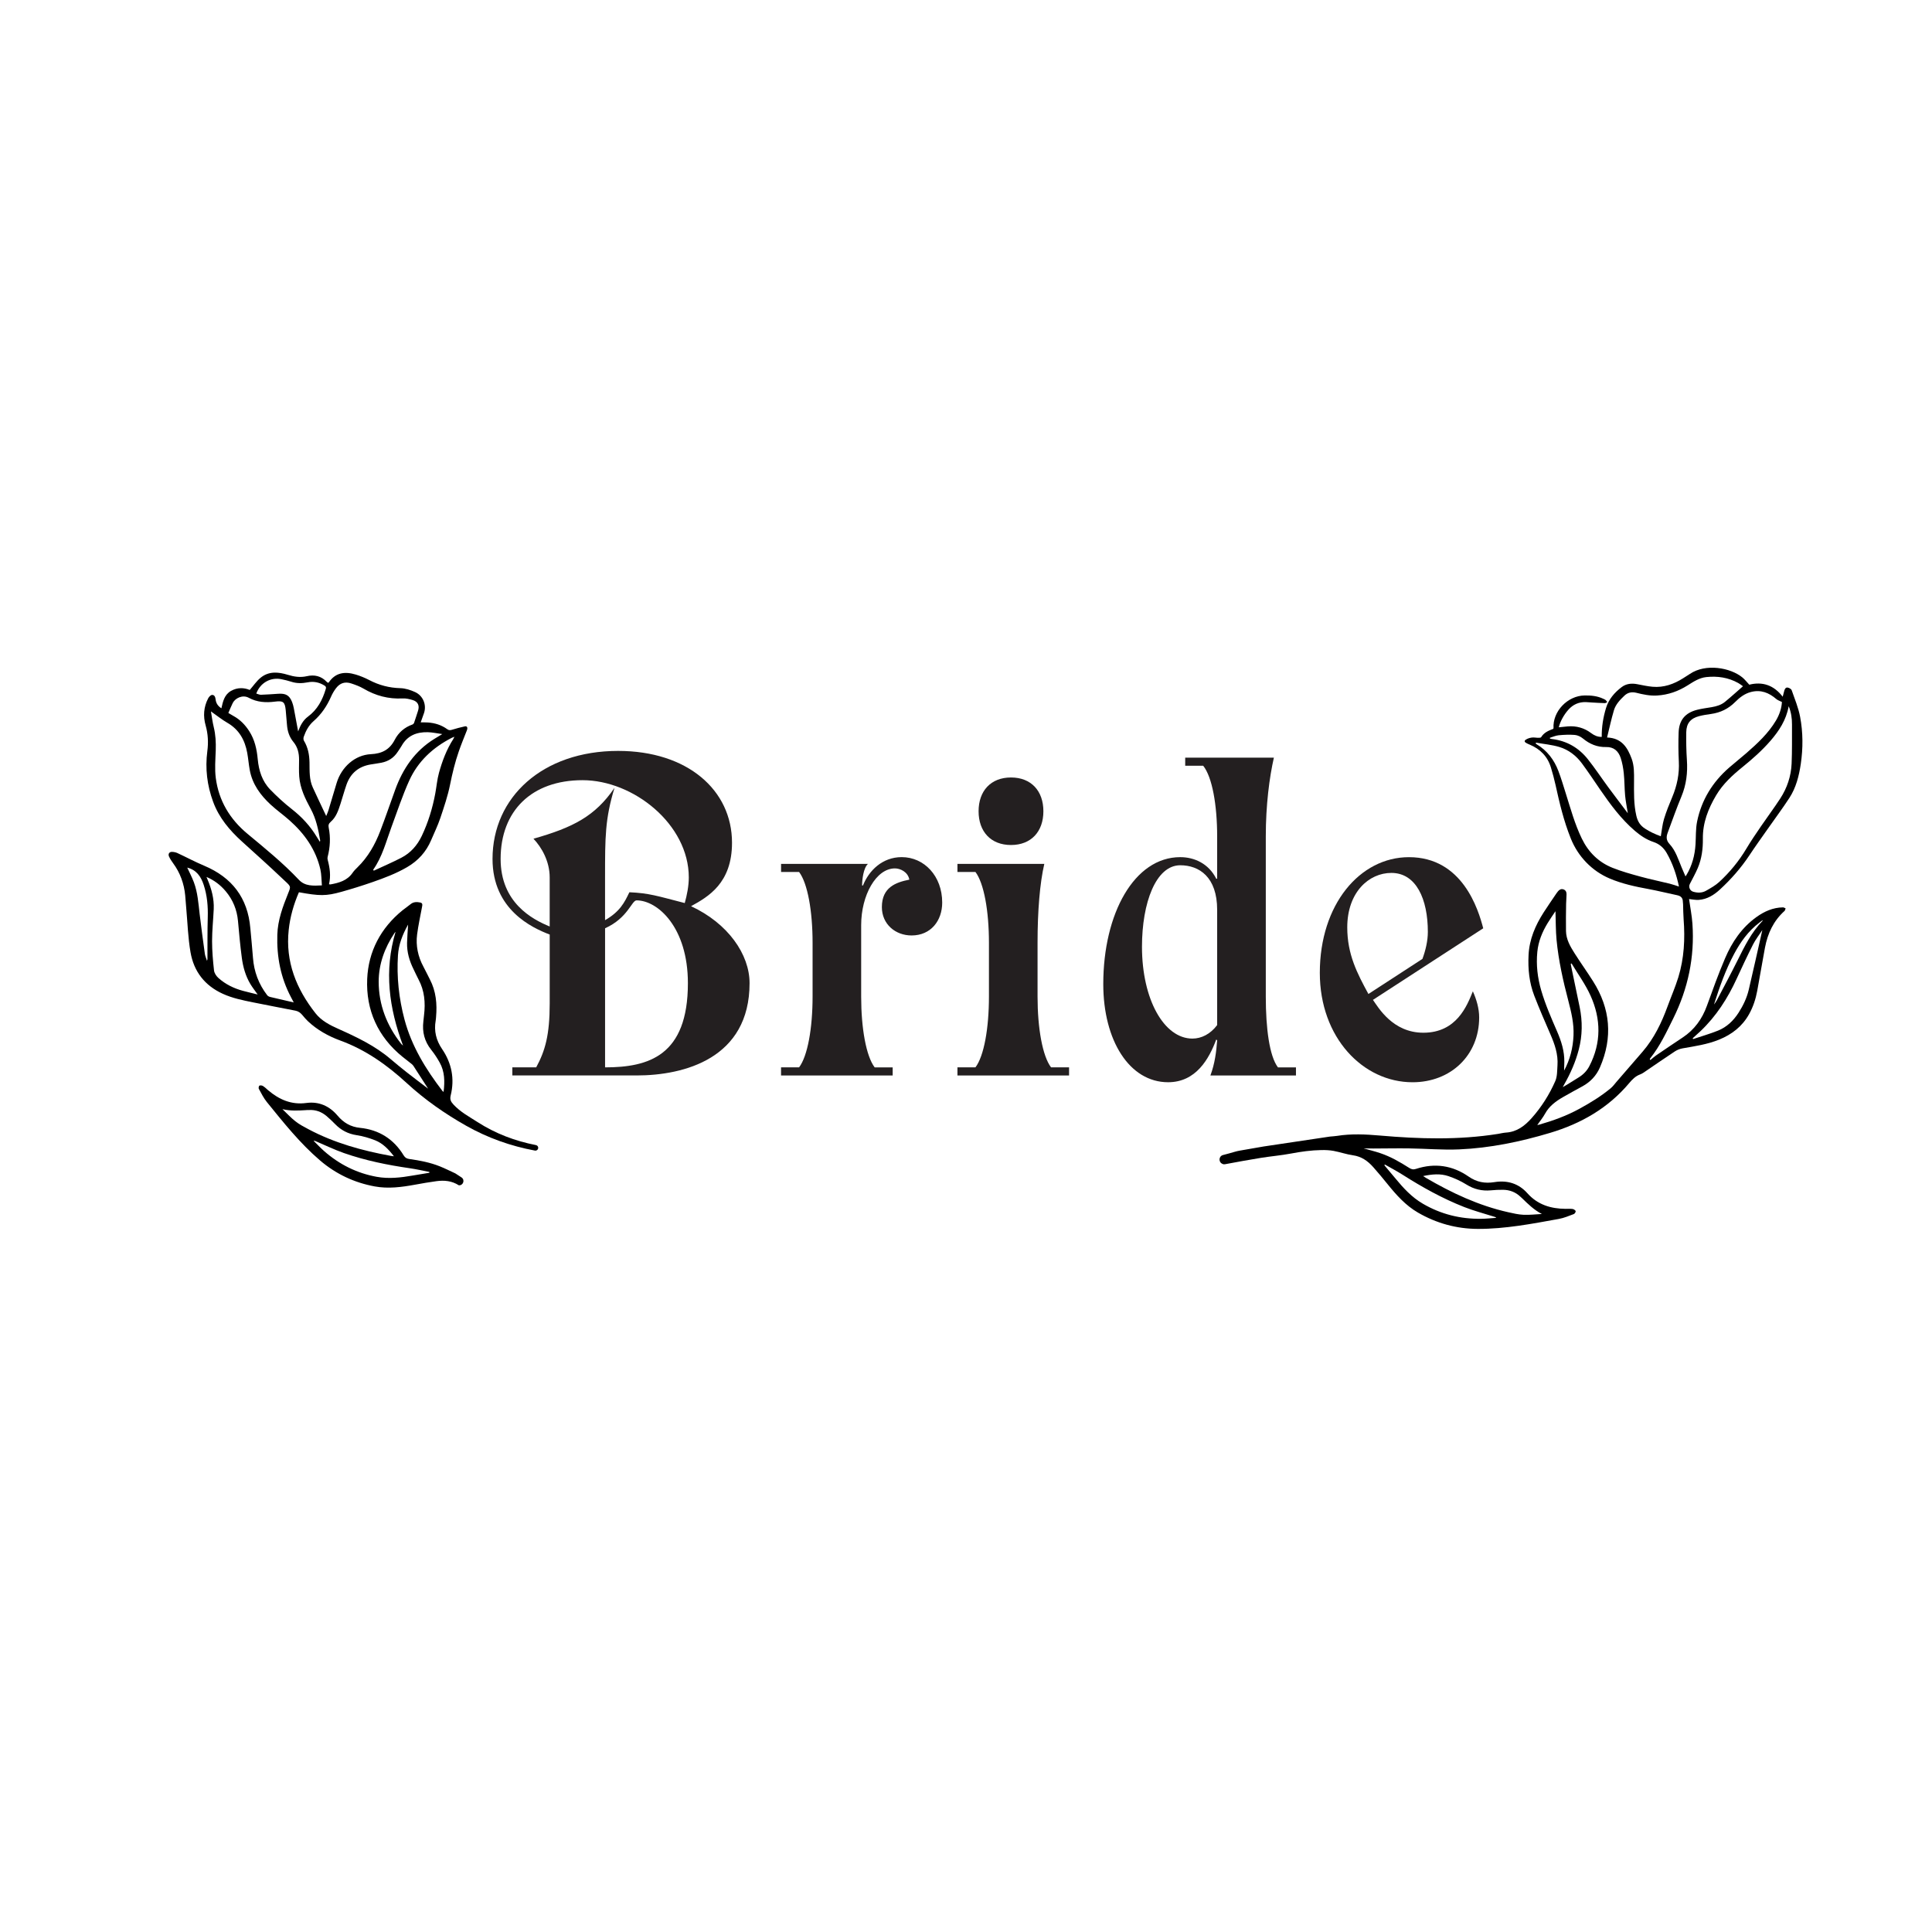
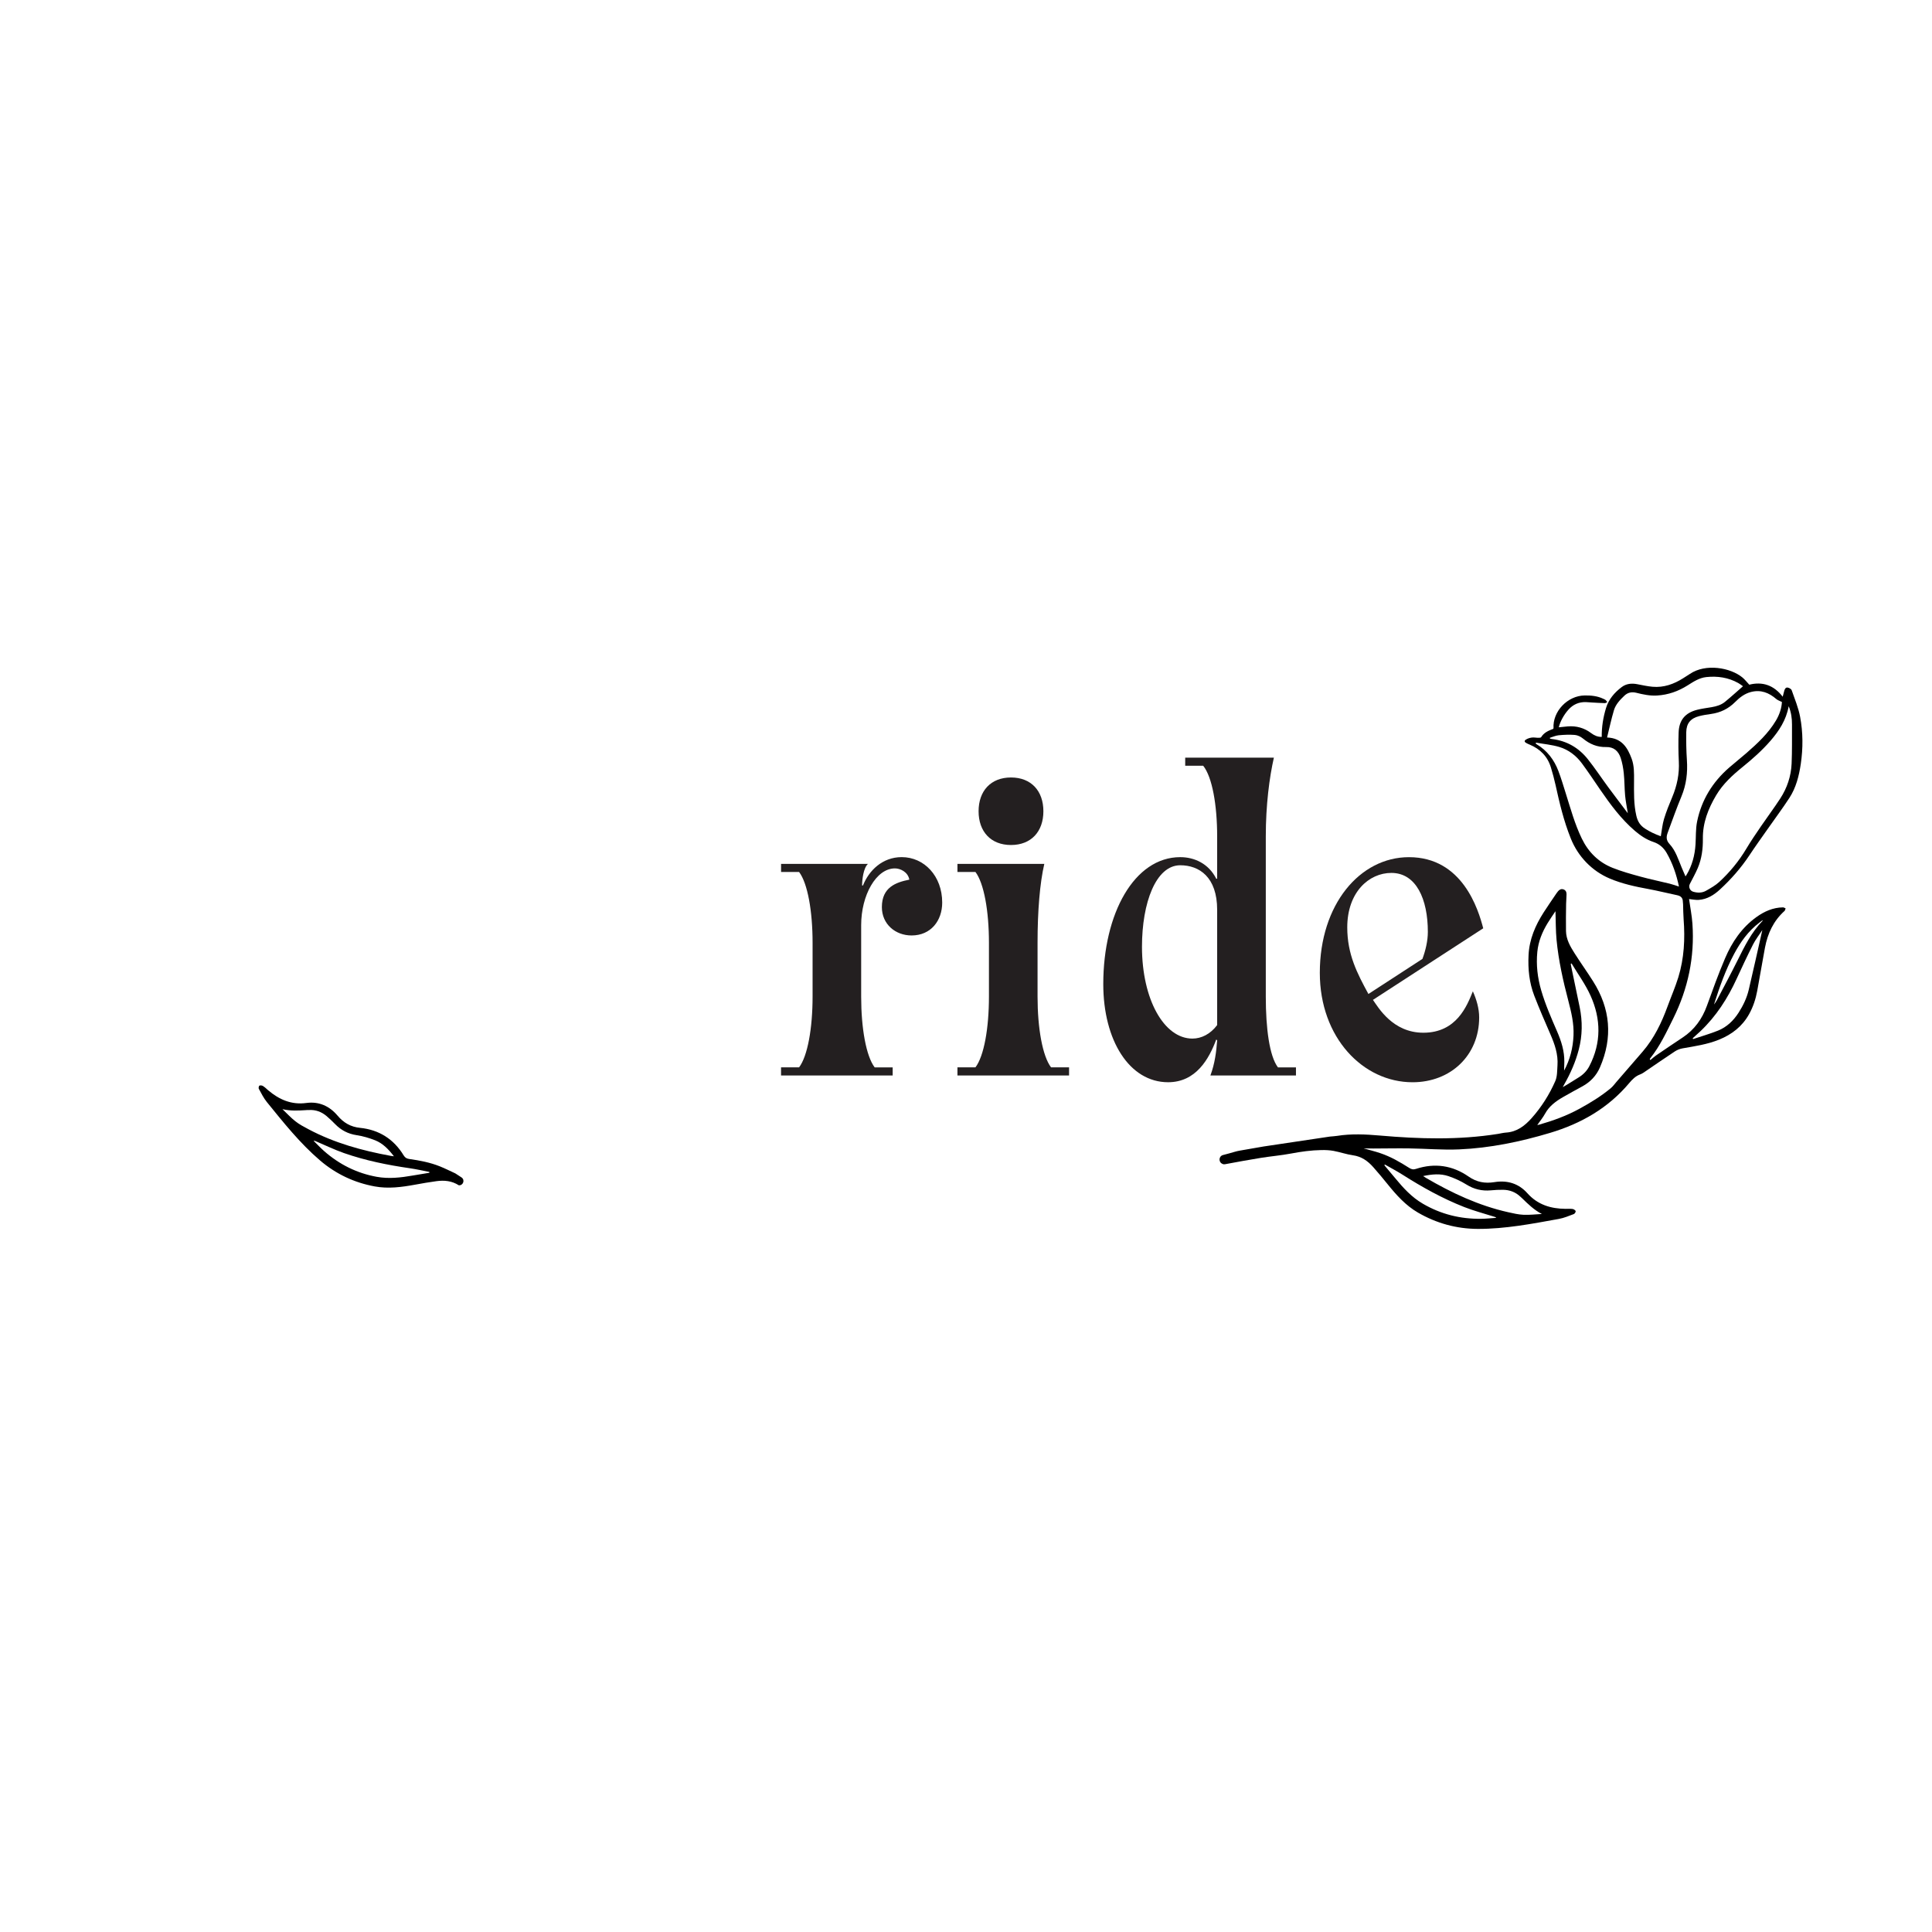
<svg xmlns="http://www.w3.org/2000/svg" id="Layer_1" data-name="Layer 1" viewBox="0 0 864 864">
  <defs>
    <style>
      .cls-1 {
        fill: #231f20;
      }
    </style>
  </defs>
  <g>
-     <path class="cls-1" d="M229.12,477.33h10.67c4.03-7.45,6.04-14.49,6.04-28.59v-30.8c-7.85-3.02-25.57-11.07-25.57-33.82,0-27.58,22.35-48.31,56.17-48.31,31,0,50.93,17.51,50.93,41.07,0,18.12-10.67,24.16-18.32,28.38,16.51,7.65,26.17,21.54,26.17,34.42,0,33.62-29.19,41.27-50.53,41.27h-55.56v-3.62Zm41.47-65.83c6.64-3.82,8.66-7.85,10.87-12.48,8.86,.4,12.28,1.61,24.76,4.83,1.01-3.62,1.81-7.65,1.81-11.47,0-23.75-24.76-43.48-47.51-43.48s-36.64,13.69-36.64,35.23c0,19.53,14.09,26.98,21.94,30.2v-21.94c0-7.25-3.62-13.49-7.25-17.31,17.72-5.03,27.58-10.07,36.24-22.75-4.23,13.89-4.23,21.94-4.23,40.06v19.12Zm0,65.83c19.53,0,37.04-5.23,37.04-37.64,0-24.96-13.49-37.04-22.95-37.04-2.21,0-3.82,7.85-14.09,12.48v62.2Z" />
    <path class="cls-1" d="M349.3,477.33h8.05c3.82-5.03,6.04-17.51,6.04-31.61v-24.16c0-14.09-2.21-26.57-6.04-31.61h-8.05v-3.62h38.85c-2.01,1.81-2.62,7.05-2.62,9.66h.4c2.62-6.64,8.66-12.68,17.31-12.68,10.07,0,18.12,8.45,18.12,20.33,0,8.05-5.03,14.7-13.69,14.7-7.25,0-13.29-5.03-13.29-12.68,0-8.86,6.24-11.07,12.28-12.28-.6-3.42-4.03-5.03-6.44-5.03-8.46,0-15.1,12.08-15.1,25.37v32.01c0,14.09,2.21,26.57,6.04,31.61h8.05v3.62h-49.92v-3.62Z" />
    <path class="cls-1" d="M428.17,477.33h8.05c3.83-5.03,6.04-17.51,6.04-31.61v-24.16c0-14.09-2.21-26.57-6.04-31.61h-8.05v-3.62h38.85c-2.01,8.66-3.02,21.14-3.02,35.23v24.16c0,14.09,2.21,26.57,6.04,31.61h8.05v3.62h-49.92v-3.62Zm9.46-114.54c0-9.06,5.44-15.1,14.49-15.1s14.49,6.04,14.49,15.1-5.43,15.1-14.49,15.1-14.49-6.04-14.49-15.1Z" />
    <path class="cls-1" d="M541.3,480.96c2.01-5.44,2.62-10.47,3.02-15.7l-.4-.4c-3.22,8.66-9.06,19.12-21.54,19.12-17.31,0-28.99-18.72-28.99-43.89,0-31.61,13.89-56.77,34.42-56.77,6.24,0,12.68,2.82,16.11,9.66h.4v-18.92c0-14.09-2.21-26.57-6.24-31.61h-8.05v-3.62h39.66c-2.01,8.86-3.62,21.14-3.62,35.23v71.67c0,14.09,1.61,26.57,5.44,31.61h8.05v3.62h-38.25Zm3.02-74.08c0-14.7-8.05-19.93-16.51-19.93-10.87,0-17.11,16.71-17.11,36.44,0,23.55,9.86,41.07,22.55,41.07,4.03,0,8.05-2.01,11.07-6.04v-51.54Z" />
    <path class="cls-1" d="M613.98,447.14c2.42,3.42,8.86,14.7,22.55,14.7,14.9,0,19.53-12.08,22.14-18.52,1.61,3.62,2.82,7.65,2.82,11.68,0,16.91-12.68,28.99-29.79,28.99-22.14,0-41.47-19.93-41.47-48.92,0-30.6,17.92-51.74,39.86-51.74,23.96,0,31,23.35,33.22,31.81l-49.32,32.01Zm22.14-18.32c1.41-3.82,2.42-8.05,2.42-12.08,0-14.7-5.23-26.37-16.31-26.37-10.07,0-19.73,8.66-19.73,24.36,0,12.08,4.43,20.53,9.46,29.79l24.16-15.7Z" />
  </g>
  <path d="M546.76,520.51c-1.92-.69-1.81-3.44,.16-3.97,.9-.24,1.8-.49,2.71-.72,1.65-.43,3.27-1.02,4.95-1.28l10.54-1.83,29.64-4.43c1.06-.1,2.13-.15,3.18-.31,6.38-1.02,12.76-.71,19.17-.15,17.61,1.54,35.21,2.06,52.77-.73,1.19-.19,2.37-.51,3.57-.59,4.9-.3,8.42-3,11.52-6.48,4.4-4.95,7.92-10.52,10.56-16.55,.91-2.08,.82-4.63,.98-6.98,.36-5-1.25-9.58-3.22-14.09-2.47-5.68-4.94-11.37-7.17-17.15-2.24-5.82-2.85-11.92-2.54-18.15,.35-7.06,3.02-13.24,6.75-19.06,1.86-2.9,3.84-5.74,5.77-8.6,.21-.31,.44-.61,.68-.89,.65-.76,1.44-1.15,2.43-.8,1.02,.35,1.36,1.22,1.35,2.18,0,1.41-.17,2.83-.19,4.24-.05,4.07-.13,8.14-.05,12.21,.07,3.78,1.94,6.94,3.88,10,2.65,4.18,5.55,8.21,8.2,12.4,7.8,12.3,8.91,25.18,3.1,38.57-1.6,3.69-4.27,6.51-7.83,8.46-2.89,1.57-5.78,3.15-8.63,4.79-3.23,1.86-6.19,4-8.06,7.41-.96,1.76-2.28,3.34-3.51,5.11,.32-.06,.56-.08,.78-.14,6.22-1.77,12.25-3.96,17.96-7.07,4.99-2.72,9.81-5.66,14.17-9.3,.95-.79,1.68-1.83,2.5-2.78,3.92-4.52,7.85-9.04,11.75-13.58,5.12-5.96,8.45-12.9,11.12-20.21,1.58-4.33,3.44-8.58,4.8-12.98,2.6-8.46,3.05-17.18,2.37-25.98-.17-2.22-.17-4.44-.24-6.67-.01-.38-.09-.77-.1-1.15-.01-1.73-.9-2.57-2.57-2.92-4.28-.88-8.51-1.97-12.81-2.76-5.91-1.08-11.76-2.34-17.33-4.7-7.96-3.37-14.17-9.85-17.39-17.87s-5.05-15.88-6.85-24.03c-.57-2.59-1.27-5.17-2.04-7.71-1.49-4.95-4.76-8.29-9.5-10.27-.57-.24-1.16-.48-1.68-.81-.98-.61-.66-1.23,.71-1.83,1.08-.47,2.28-.67,3.44-.51,.59,.08,1.2,.11,1.8,.09,.3,0,.74-.09,.86-.29,1.24-2.03,3.25-2.91,5.34-3.68l.18-.29c-.46-7.49,6.24-14.57,13.94-14.67,2.85-.04,5.66,.23,8.28,1.47,.38,.18,.79,.32,1.1,.58,.29,.25,.47,.63,.7,.95-.35,.15-.71,.43-1.06,.43-1.91-.05-3.82-.17-5.72-.28-.91-.05-1.83-.15-2.74-.18-3.14-.09-5.74,1.03-7.85,3.4-1.92,2.15-3.62,5.1-4.3,7.87,1.34-.14,2.64-.29,3.94-.4,3.89-.32,7.41,.64,10.55,3.01,1.38,1.04,2.92,1.73,4.72,1.68-.05-4.45,.65-8.76,1.93-12.95,1.2-3.92,3.79-6.91,7-9.33,2.04-1.54,4.42-1.77,6.91-1.3,2.29,.43,4.58,.96,6.89,1.16,5.01,.44,9.51-1.17,13.69-3.82,1.02-.65,2.05-1.28,3.05-1.95,7.03-4.74,18.04-2.79,23.39,1.57,1.11,.9,2,2.08,3.12,3.27,5.89-1.47,10.95,.18,14.95,5.38,.23-.88,.47-1.73,.68-2.58,.21-.83,.63-1.65,1.53-1.51,.67,.1,1.61,.64,1.81,1.2,1.37,3.92,2.99,7.81,3.76,11.86,1.32,6.98,1.34,14.09,.3,21.13-.79,5.32-2.11,10.58-5.09,15.16-3.06,4.7-6.43,9.2-9.64,13.79-2.77,3.95-5.59,7.86-8.25,11.88-3.75,5.66-8.2,10.71-13.17,15.29-2.65,2.44-5.72,4.38-9.47,4.64-1.46,.1-2.95-.24-4.34-.37,.52,3.74,1.26,7.38,1.51,11.05,1.03,14.91-1.96,29.03-8.61,42.41-3.03,6.11-5.91,12.3-10.2,17.67-.12,.15-.19,.33-.28,.5l.3,.36c.83-.68,1.61-1.43,2.49-2.03,3.95-2.7,7.92-5.39,11.91-8.03,5.27-3.48,8.73-8.29,10.87-14.2,2.59-7.15,5.16-14.33,8.15-21.31,3.09-7.23,7.45-13.66,13.97-18.35,3.55-2.55,7.41-4.28,11.87-4.35,.4,0,.8,.28,1.2,.44-.16,.39-.21,.9-.49,1.16-4.91,4.41-7.54,10.05-8.74,16.41-1.21,6.42-2.26,12.88-3.46,19.3-.68,3.65-1.81,7.16-3.64,10.44-3.06,5.5-7.68,9.06-13.42,11.4-5.26,2.14-10.82,2.93-16.34,3.9-1.24,.22-2.42,.7-3.48,1.39-4.69,3.1-9.3,6.3-13.95,9.46-.37,.25-1.01,.61-1.43,.76-2.09,.74-3.58,2.23-4.97,3.89-9.42,11.21-21.5,18.13-35.4,22.29-13.29,3.98-26.8,6.79-40.65,7.39-7.42,.33-14.88-.34-22.33-.44-5.36-.08-10.73,.04-16.09,.05-1.45,0-2.89-.04-4.3-.06,2.48,.71,5.01,1.32,7.46,2.15,4.6,1.55,8.78,3.96,12.86,6.56,1,.64,1.84,.87,3.07,.47,8.39-2.75,16.33-1.58,23.54,3.43,3.62,2.52,7.33,3.16,11.56,2.48,5.72-.92,10.8,.57,14.71,4.96,4.6,5.16,10.48,6.94,17.11,6.99,1.04,0,2.09-.09,3.11,.06,.52,.08,1.2,.5,1.38,.94,.12,.3-.39,1.17-.79,1.32-2.21,.83-4.43,1.78-6.73,2.19-11.98,2.17-23.96,4.49-36.21,4.46-9.56-.03-18.53-2.51-26.8-7.3-5.49-3.18-9.66-7.85-13.6-12.73-2.09-2.59-4.22-5.16-6.43-7.64-2.43-2.73-5.25-4.73-9.06-5.26-2.91-.41-5.74-1.42-8.64-1.96-1.78-.33-3.64-.4-5.46-.37-4.58,.08-9.09,.7-13.6,1.56-4.45,.84-8.98,1.21-13.45,1.93-5.35,.87-10.69,1.84-16.02,2.84-.36,.07-.74,.04-1.08-.09h0Zm171.93-190.7c6.57,.25,9.15,4.5,11,9.5,1.16,3.14,1.07,6.46,1.06,9.74-.02,5.28-.18,10.54,1.03,15.76,.58,2.49,1.67,4.29,3.77,5.68,2.23,1.47,4.6,2.56,7.17,3.49,.48-2.67,.69-5.27,1.43-7.71,1.01-3.33,2.33-6.59,3.68-9.8,2.14-5.11,3.24-10.35,2.95-15.92-.22-4.31-.24-8.64-.09-12.95,.19-5.54,2.9-8.8,8.26-10.17,2.13-.54,4.33-.81,6.5-1.18,2.16-.37,4.26-.98,5.97-2.38,2.71-2.22,5.31-4.59,8.05-6.98-.66-.45-1.36-1.03-2.15-1.46-4.45-2.46-9.23-3.17-14.24-2.64-3.19,.34-5.75,2.07-8.36,3.71-4.19,2.65-8.72,4.25-13.7,4.54-3.17,.19-6.21-.46-9.24-1.22-1.99-.5-3.81-.17-5.33,1.28-1.98,1.88-3.9,3.89-4.69,6.52-1.17,3.92-2.02,7.95-3.07,12.17Zm81.23-13.98c-1.15,6.22-4.31,11.01-8.13,15.43-3.75,4.32-8.01,8.11-12.45,11.7-4.55,3.68-8.84,7.6-11.87,12.7-3.55,5.99-6.03,12.28-5.94,19.41,.06,4.47-.5,8.92-2.26,13.08-1.03,2.44-2.35,4.76-3.55,7.13-.71,1.39,.03,3.08,1.48,3.5,2.01,.59,4.01,.57,5.82-.47,2.04-1.17,4.16-2.35,5.87-3.93,4.72-4.36,8.78-9.3,12.09-14.85,2.02-3.39,4.25-6.65,6.48-9.92,2.86-4.19,5.9-8.25,8.67-12.5,3.08-4.72,4.84-9.99,5.09-15.61,.25-5.81,.14-11.63,.17-17.45,.01-2.71-.31-5.37-1.47-8.23Zm-46.18,76.12c.24-.34,.36-.5,.46-.66,2.54-4.23,3.75-8.86,4.05-13.75,.21-3.4,.03-6.88,.71-10.18,1.97-9.6,6.88-17.58,14.26-24.03,2.54-2.22,5.2-4.29,7.74-6.51,4.99-4.36,9.85-8.85,13.28-14.63,1.59-2.68,2.51-5.56,2.64-8.26-.99-.5-1.86-.76-2.49-1.3-3.31-2.86-6.95-4.31-11.38-3.16-2.86,.74-5.07,2.49-7.07,4.5-3,3.01-6.57,4.74-10.76,5.32-1.77,.24-3.54,.52-5.27,.96-3.86,.98-5.76,3.24-5.81,7.22-.06,4.15,.01,8.31,.29,12.46,.38,5.62-.26,10.99-2.44,16.24-2.22,5.33-4.13,10.79-6.14,16.2-.68,1.83-.75,3.39,.82,5.09,2.72,2.95,3.89,6.83,5.41,10.48,.54,1.29,1.1,2.57,1.73,4.02Zm-66.84-59.86c-.04,.14-.08,.27-.13,.41,.15,.12,.3,.26,.46,.36,4.67,2.79,7.76,6.9,9.67,11.88,1.26,3.29,2.26,6.69,3.32,10.06,2.15,6.82,4.03,13.74,7.17,20.21,2.95,6.09,7.52,10.61,13.79,13.1,4.04,1.61,8.27,2.78,12.48,3.93,4.29,1.18,8.66,2.07,12.98,3.13,1.34,.33,2.64,.81,4.2,1.3-1.15-5.44-2.84-10.36-5.46-14.95-1.37-2.4-3.28-4.1-5.97-4.99-3.11-1.04-5.8-2.85-8.29-4.98-6.16-5.29-10.92-11.74-15.48-18.37-2.71-3.95-5.35-7.94-8.19-11.78-2.58-3.49-6-6.13-10.15-7.36-3.36-1-6.93-1.31-10.4-1.93Zm8.73,75.38c-1.23,1.85-2.45,3.58-3.54,5.38-2.4,3.95-4.13,8.15-4.59,12.81-.58,5.88,.09,11.6,1.74,17.26,1.85,6.33,4.49,12.35,7.11,18.38,1.88,4.33,3.3,8.81,3.22,13.62-.02,1.29-.07,2.58-.1,3.87,2.66-4.93,3.97-10.17,4.21-15.69,.24-5.32-.97-10.4-2.3-15.48-2.35-8.98-4.4-18.03-5.28-27.28-.4-4.2-.33-8.44-.49-12.87Zm32.33-43.82c-.45-2.89-.97-5.37-1.2-7.87-.3-3.31-.25-6.65-.6-9.96-.24-2.34-.66-4.7-1.4-6.92-1-2.98-3.04-4.91-6.49-4.82-3.97,.11-7.36-1.32-10.41-3.84-.98-.81-2.34-1.46-3.58-1.57-2.38-.2-4.82-.08-7.21,.14-1.34,.13-2.64,.73-3.96,1.13,.02,.13,.04,.27,.06,.4,.31,.05,.61,.12,.92,.16,6.58,.8,11.93,3.9,16,9.02,3.21,4.03,6.05,8.35,9.11,12.5,2.83,3.84,5.74,7.64,8.74,11.63Zm-38.43,179.24c-3.41-1.73-6.12-4.36-8.82-7.01-.24-.23-.5-.44-.74-.67-2.18-2.09-4.83-3.09-7.8-3.13-1.82-.03-3.66,.08-5.47,.25-3.95,.36-7.51-.48-10.93-2.61-2.48-1.55-5.21-2.78-7.98-3.73-3.64-1.25-7.41-.88-11.36-.05,.54,.36,.88,.6,1.23,.8,11.58,6.76,23.63,12.42,36.8,15.37,2.27,.51,4.57,1.05,6.88,1.15,2.72,.12,5.46-.22,8.2-.36Zm13.28-112.04c-.12,.07-.25,.14-.37,.21,.07,.4,.14,.81,.22,1.2,1.26,6.06,2.55,12.12,3.79,18.19,1.29,6.33,1.22,12.64-.41,18.91-1.42,5.51-3.7,10.67-6.51,15.6-.23,.4-.43,.81-.65,1.21,2.45-1.36,4.68-2.88,6.99-4.27,2.13-1.29,3.79-2.96,4.92-5.16,5.38-10.43,5.21-21.07,.49-31.52-2.27-5.04-5.61-9.6-8.47-14.37Zm85.29-14.89c-1.51,2.31-3.04,4.25-4.13,6.41-2.57,5.07-4.98,10.23-7.36,15.4-4.01,8.73-9.12,16.69-16.12,23.35-1.14,1.08-2.32,2.12-3.49,3.18l.15,.39c3.71-1.25,7.5-2.33,11.13-3.78,3.92-1.58,6.9-4.42,9.19-7.97,2.06-3.2,3.71-6.62,4.58-10.32,2.06-8.74,3.99-17.5,6.06-26.64Zm-168.77,104.82c-.08,.11-.16,.21-.24,.32,1.65,1.97,3.32,3.92,4.95,5.91,3.56,4.32,7.32,8.41,12.22,11.27,8.07,4.73,16.8,6.89,26.11,6.78,2.26-.03,4.51-.28,6.77-.43-.29-.34-.6-.41-.9-.5-4.47-1.42-9.04-2.61-13.4-4.32-9.74-3.82-18.84-8.9-27.66-14.5-2.55-1.62-5.23-3.02-7.85-4.52Zm147.15-71.52c.44-.64,.94-1.25,1.3-1.94,3.1-5.92,6.27-11.81,9.24-17.79,3.13-6.3,6.23-12.6,11.21-17.72,.03-.03-.01-.15-.03-.29-.52,.4-1.01,.78-1.5,1.16-4.82,3.69-8.29,8.51-11.12,13.78-3.89,7.23-6.59,14.96-9.09,22.81Z" />
-   <path d="M240.51,512.67c.56,.93-.25,2.07-1.31,1.87-10.83-2.01-21.11-5.67-30.76-11.12-9.52-5.38-18.45-11.62-26.49-19.01-8.83-8.12-18.39-14.92-29.75-19.07-5.31-1.94-10.31-4.7-14.5-8.65-.9-.85-1.7-1.82-2.5-2.77-.86-1.03-1.81-1.7-3.1-1.95-6.33-1.24-12.67-2.44-18.99-3.72-4.58-.93-9.15-1.85-13.47-3.82-8.11-3.69-12.96-10-14.44-18.57-1.12-6.47-1.32-13.11-1.91-19.67-.17-1.92-.29-3.85-.47-5.77-.48-5.17-2.27-10.15-5.36-14.32-.71-.96-1.39-1.99-1.88-3.07s.08-2.1,1.33-2.07c.8,.02,1.66,.18,2.39,.51,4.01,1.86,7.92,3.96,11.99,5.67,12.47,5.24,19.51,14.39,20.66,27.95,.38,4.41,.86,8.82,1.18,13.24,.46,6.22,2.57,11.8,6.36,16.73,.29,.38,.85,.67,1.33,.78,3.48,.84,6.98,1.63,10.54,2.45-.38-.73-.8-1.53-1.22-2.33-4.63-8.75-6.42-18.07-6.12-27.95,.2-6.58,2.44-12.52,4.82-18.46,1.42-3.54,1.35-2.94-2.71-6.8-5.87-5.58-11.92-10.98-17.92-16.42-5.54-5.02-10.26-10.61-12.89-17.75-2.71-7.36-3.62-14.88-2.6-22.67,.51-3.84,.32-7.68-.74-11.43-1.2-4.22-.91-8.3,1.12-12.19,.34-.65,1.08-1.46,1.7-1.51,1.08-.09,1.5,.92,1.61,1.93,.19,1.71,.99,3.04,2.6,4.04,.68-3.08,1.35-6.1,4.31-7.78,2.87-1.62,5.83-1.48,8.36-.42,1.72-1.97,3.05-3.96,4.82-5.43,3.69-3.05,7.98-2.65,12.23-1.34,2.78,.86,5.57,1.28,8.44,.62,3.44-.79,6.45-.1,8.93,2.51,.16,.17,.38,.29,.6,.45,.15-.09,.3-.14,.37-.24,2.93-4.27,7.02-4.97,12.08-3.44,2.06,.63,4.09,1.47,6,2.46,4.36,2.28,8.92,3.48,13.87,3.61,2.24,.06,4.6,.82,6.66,1.77,3.51,1.62,5.18,5.69,3.94,9.36-.45,1.34-.94,2.65-1.48,4.17,1.18,.01,2.2-.02,3.2,.05,3.16,.21,6.11,1.13,8.68,3.01,.75,.55,1.34,.48,2.16,.23,1.87-.59,3.77-1.07,5.69-1.5,1.02-.23,1.39,.57,.92,1.78-1.22,3.11-2.51,6.2-3.6,9.36-1.68,4.84-2.89,9.8-3.9,14.84-1.02,5.09-2.71,10.06-4.37,15-1.14,3.39-2.73,6.64-4.13,9.94-2.22,5.21-5.79,9.15-10.71,12.02-4.94,2.88-10.23,4.87-15.58,6.73-4.55,1.58-9.17,3.02-13.81,4.32-6.93,1.93-9.71,1.87-19.01,.19-2.34,5.39-3.95,10.99-4.57,16.86-1.52,14.18,3.39,26.34,11.99,37.26,2.65,3.37,6.44,5.3,10.28,7.01,8.24,3.68,16.37,7.55,23.31,13.48,2.39,2.04,4.82,4.03,7.3,5.98,3.04,2.39,6.15,4.71,9.47,7.25-2.3-3.58-4.39-6.86-6.52-10.11-.21-.32-.46-.6-.75-.85-1.34-1.11-2.75-2.13-4.1-3.23-11.11-8.97-16.47-20.94-15.88-34.85,.52-12.3,6.05-22.83,15.84-30.76,1.15-.93,2.4-1.74,3.53-2.68,1.32-1.1,2.79-1.09,4.32-.78,1.18,.24,1.01,1.06,.84,1.96-.77,4.12-1.67,8.22-2.21,12.37-.64,4.92,.41,9.9,2.77,14.26,1.03,1.9,1.93,3.87,2.94,5.79,2.77,5.31,3.28,10.98,2.77,16.82-.05,.54-.07,1.09-.17,1.62-.82,4.65,.2,8.8,2.88,12.74,4.28,6.29,5.67,13.3,3.83,20.73-.47,1.91,.18,2.91,1.28,4.1,3.06,3.31,6.99,5.4,10.72,7.8,8.04,5.17,16.8,8.48,26.13,10.3,.34,.07,.64,.27,.82,.57h0Zm-94.63-147.75c.42-1.04,.75-1.74,.98-2.47,1.25-4.1,2.45-8.21,3.69-12.31,2.17-7.15,8.2-12.53,15.32-12.87,4.95-.24,8.37-2.01,10.67-6.45,1.67-3.22,4.36-5.57,7.89-6.81,.31-.11,.65-.46,.75-.77,.62-1.76,1.16-3.55,1.75-5.33,.78-2.34-.01-4.14-2.39-4.85-1.44-.43-3-.8-4.49-.72-6.31,.33-12.08-1.2-17.5-4.4-1.68-.99-3.57-1.67-5.43-2.29-2.79-.93-5.05-.24-6.83,2.09-.89,1.16-1.65,2.46-2.24,3.8-1.85,4.22-4.35,7.92-7.84,10.97-2.13,1.86-3.43,4.3-4.36,6.93-.19,.53-.21,1.33,.06,1.79,1.82,3.01,2.44,6.29,2.5,9.75,.06,3.78-.16,7.62,1.48,11.19,1.9,4.15,3.87,8.27,5.98,12.74Zm-51.55-46.77c.42,2.42,.7,4.75,1.26,7.02,.84,3.44,1.01,6.88,.89,10.4-.14,4.12-.51,8.31,.02,12.36,1.33,10.15,6.28,18.4,14.17,24.95,7.92,6.57,15.91,13.07,23,20.58,2.77,2.93,6.43,2.68,10.28,2.49-.22-2.47-.16-4.87-.67-7.13-2.04-8.92-7.11-16.02-13.86-22-2.73-2.42-5.72-4.53-8.39-7-4.56-4.22-8.16-9.11-9.33-15.4-.48-2.56-.67-5.17-1.14-7.74-1.04-5.73-3.64-10.42-8.89-13.45-2.44-1.41-4.66-3.21-7.34-5.09Zm52.8,77.28c.3,.04,.49,.11,.67,.08,3.84-.69,7.5-1.71,9.89-5.2,.61-.89,1.38-1.67,2.16-2.42,4.72-4.59,7.88-10.19,10.2-16.26,2.34-6.11,4.45-12.3,6.68-18.45,3.42-9.43,8.8-17.34,17.48-22.73,1.06-.66,2.14-1.3,3.58-2.17-2.47-.33-4.49-.79-6.52-.84-4.95-.11-9.09,1.51-11.65,6.08-.53,.94-1.18,1.81-1.77,2.72-1.74,2.66-4.2,4.25-7.3,4.85-1.59,.31-3.2,.51-4.81,.78-5.4,.9-9.02,3.95-10.81,9.1-.97,2.79-1.74,5.64-2.65,8.45-.96,2.96-1.93,5.97-4.36,8.08-.94,.81-1.15,1.52-.92,2.64,.87,4.37,.65,8.72-.47,13.02-.11,.41-.11,.89,0,1.3,.96,3.6,1.5,7.22,.6,10.96Zm-4.09-19c.08-.29,.17-.43,.15-.55-.83-4.86-1.8-9.65-4.2-14.08-2.46-4.55-4.78-9.22-5.17-14.51-.19-2.5-.08-5.02-.07-7.53,0-2.94-.61-5.65-2.55-7.98-1.82-2.19-2.65-4.8-2.86-7.63-.16-2.21-.35-4.42-.57-6.62-.36-3.6-1.12-4.25-4.74-3.77-4.11,.55-8.09,.3-11.78-1.71-2.8-1.52-6.14,.2-7.2,2.4-.68,1.41-1.27,2.86-1.93,4.39,.8,.47,1.5,.92,2.22,1.31,2.98,1.61,5.25,3.94,7.08,6.77,2.49,3.84,3.43,8.13,3.84,12.59,.48,5.09,1.96,9.84,5.56,13.56,3.04,3.14,6.29,6.11,9.72,8.8,4.45,3.49,8.19,7.52,11.1,12.35,.43,.71,.88,1.4,1.39,2.22Zm23.86,12.5c.08,.15,.17,.3,.25,.45,4.13-1.92,8.32-3.72,12.36-5.81,4.14-2.15,7.08-5.5,9.11-9.75,2.88-6.05,4.8-12.38,6.03-18.94,.58-3.1,.83-6.28,1.67-9.3,1.46-5.27,3.39-10.39,6.37-15.04,.17-.27,.27-.58,.51-1.08-.59,.25-.95,.38-1.29,.56-8.36,4.31-15.01,10.47-18.9,19.06-3.03,6.71-5.35,13.74-7.91,20.66-2.42,6.54-4.1,13.39-8.21,19.2Zm-74.56,3.24c.15,.36,.29,.72,.45,1.08,1.81,4.26,3,8.66,2.79,13.34-.22,4.77-.74,9.54-.74,14.31,0,4.36,.39,8.74,.87,13.08,.13,1.18,1,2.5,1.92,3.33,3.19,2.88,7,4.73,11.15,5.83,2.15,.57,4.31,1.07,6.45,1.6-1.17-1.66-2.33-3.12-3.28-4.71-2.15-3.61-3.27-7.62-3.81-11.73-.73-5.46-1.21-10.95-1.71-16.44-.46-5.02-2.26-9.45-5.5-13.3-2.34-2.78-5.15-4.93-8.57-6.38Zm90.15,21.34c-2.54,4.52-4.22,8.95-4.52,13.7-.62,9.7,.42,19.29,2.91,28.67,3.18,11.97,9.54,22.31,17,32.03,.11,.14,.28,.22,.49,.38,.58-4.62,.53-9.07-1.76-13.15-1.1-1.97-2.35-3.89-3.76-5.65-3.02-3.77-4.09-8-3.52-12.73,.11-.93,.19-1.86,.3-2.79,.67-5.54,.23-10.91-2.46-15.94-.79-1.48-1.45-3.02-2.2-4.52-1.87-3.76-3.04-7.69-2.93-11.93,.07-2.55,.28-5.09,.46-8.07Zm-49.17-86.41c.98-2.66,2.22-5.01,4.36-6.59,4.28-3.16,6.55-7.49,8.01-12.41,.23-.77,.06-1.12-.6-1.53-2.33-1.44-4.77-1.96-7.49-1.43-2.49,.49-4.98,.53-7.44-.3-1.35-.45-2.76-.75-4.15-1.06-4.86-1.1-9.65,1.52-11.4,6.38,.7,.19,1.39,.56,2.08,.54,2.59-.08,5.18-.28,7.77-.45,3.26-.21,4.94,.63,6.15,3.67,.7,1.75,.92,3.7,1.3,5.57,.5,2.53,.95,5.08,1.42,7.61Zm43.58,89.63c-.16,.18-.35,.33-.48,.53-4.41,6.59-7.08,13.94-7.07,21.77,.01,10.26,3.6,19.57,10,27.69,.21,.27,.48,.48,.89,.87-6.28-16.79-8.55-33.55-3.34-50.86Zm-93.16-28.72c.98,2.13,2.11,4.27,2.95,6.51,1.71,4.56,2.03,9.4,2.59,14.19,.7,5.96,1.51,11.9,2.33,17.84,.13,.96,.56,1.87,.96,3.12,.15-.48,.2-.58,.2-.67,.04-6.24-.04-12.49,.14-18.73,.15-4.97-.26-9.81-1.82-14.56-1.24-3.8-3.29-6.69-7.34-7.71Z" />
  <path d="M115.77,486.97c1.1,2.01,2.14,4.11,3.57,5.87,7.45,9.18,14.82,18.46,23.86,26.18,7.06,6.02,15.24,9.87,24.36,11.55,6.06,1.12,12.08,.32,18.07-.78,3.18-.59,6.37-1.13,9.57-1.57,3.51-.47,6.85-.16,9.99,1.85,1.99,.14,2.85-2.44,1.19-3.53l-2.67-1.74c-.07-.04-.15-.09-.23-.12-2.24-1.03-4.45-2.15-6.75-3.07-4.37-1.76-8.98-2.63-13.62-3.29-1.15-.16-1.91-.52-2.57-1.59-4.44-7.33-11.04-11.49-19.51-12.35-4.26-.43-7.4-2.31-10.08-5.48-3.63-4.29-8.33-6.41-13.98-5.64-6.66,.89-12.1-1.51-17.02-5.66-.77-.65-1.48-1.38-2.33-1.92-.43-.28-1.2-.39-1.61-.18-.28,.14-.46,1.11-.25,1.48Zm24.48,23.21c.44-.07,.7,.08,.98,.19,4.2,1.78,8.32,3.79,12.61,5.29,9.58,3.34,19.51,5.35,29.55,6.8,2.89,.42,5.76,1.08,8.64,1.63,0,.13-.02,.25-.03,.38-2.46,.41-4.93,.8-7.39,1.23-5.35,.93-10.7,1.56-16.12,.58-8.93-1.62-16.74-5.54-23.53-11.5-1.65-1.46-3.15-3.06-4.72-4.6Zm-13.93-14.16c3.61,.87,7.27,.65,10.93,.41,.32-.02,.64,0,.97-.02,2.93-.17,5.51,.78,7.73,2.62,1.36,1.14,2.64,2.38,3.88,3.64,2.69,2.77,5.84,4.41,9.7,4.99,2.8,.42,5.6,1.25,8.24,2.29,3.47,1.38,6.01,4.04,8.4,7.15-.62-.09-1.02-.12-1.41-.19-12.81-2.34-25.27-5.77-36.84-11.93-1.99-1.06-4.03-2.12-5.79-3.51-2.08-1.63-3.88-3.61-5.81-5.44Z" />
</svg>